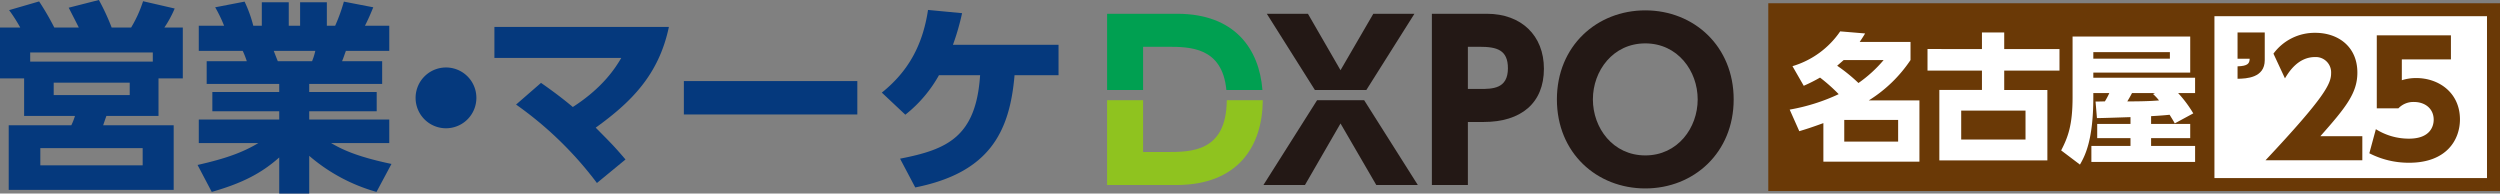
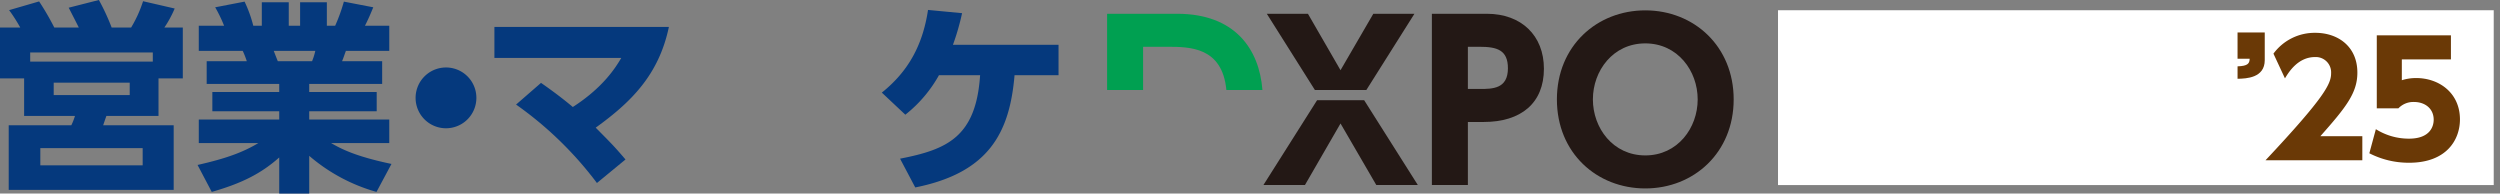
<svg xmlns="http://www.w3.org/2000/svg" width="772.171" height="59.776" viewBox="0 0 772.171 59.776">
  <rect x="0" y="0" width="772.171" height="59.776" fill="#808080" stroke="none" />
  <g id="logo-sales-dxpo-nagoya" transform="translate(-3673.053 -1202.991)">
    <g id="logo-sales-dxpo" transform="translate(3673.053 1202.991)">
      <g id="logo-dxpo" transform="translate(341.947 3.201)">
        <path id="パス_12109" data-name="パス 12109" d="M734.177,76.165h7.5c6.9,0,16.97.059,18.224,13.353h11.136c-.978-12.735-8.589-23.549-26.334-23.549H723.059V89.518h11.118Z" transform="translate(-723.059 -64.915)" fill="#00a051" />
-         <path id="パス_12110" data-name="パス 12110" d="M741.348,108.665h-7.171V92.671H723.059v26.191h21.316c19.225,0,26.682-12.089,26.772-26.191h-11.12C759.91,108.658,749.069,108.665,741.348,108.665Z" transform="translate(-723.059 -64.915)" fill="#8fc31f" />
-         <path id="パス_12111" data-name="パス 12111" d="M787.916,92.671l-16.575,26.191h12.828L795.156,99.85l11.053,19.013h12.828L802.462,92.671Z" transform="translate(-723.059 -64.915)" fill="#231815" />
+         <path id="パス_12111" data-name="パス 12111" d="M787.916,92.671l-16.575,26.191h12.828L795.156,99.85l11.053,19.013h12.828L802.462,92.671" transform="translate(-723.059 -64.915)" fill="#231815" />
        <path id="パス_12112" data-name="パス 12112" d="M817.985,65.969h-12.7L795.156,83.4,785.091,65.969h-12.7l14.855,23.55H803.13Z" transform="translate(-723.059 -64.915)" fill="#231815" />
        <path id="パス_12113" data-name="パス 12113" d="M840.347,65.969H823.373v52.893h11.119V99.389h4.868c11.513,0,18.619-5.79,18.619-16.447C857.979,72.678,851.005,65.969,840.347,65.969ZM838.11,89.192h-3.618V76.165h3.618c5.4,0,8.751.988,8.751,6.646C846.861,89.192,842.058,89.192,838.11,89.192Z" transform="translate(-723.059 -64.915)" fill="#231815" />
        <path id="パス_12114" data-name="パス 12114" d="M889.289,64.915c-14.934,0-27.3,10.988-27.3,27.5,0,16.579,12.369,27.5,27.3,27.5,15,0,27.3-11.052,27.3-27.5C916.591,76.034,904.354,64.915,889.289,64.915Zm0,44.8c-10,0-16.184-8.487-16.184-17.3s6.184-17.3,16.184-17.3,16.184,8.487,16.184,17.3S899.288,109.718,889.289,109.718Z" transform="translate(-723.059 -64.915)" fill="#231815" />
      </g>
      <g id="logo-sales">
        <path id="パス_12156" data-name="パス 12156" d="M401.584,184.331c-.5-1-2.064-4.068-3.129-6.134l9.326-2.379a68.729,68.729,0,0,1,3.944,8.513h6.007a38.509,38.509,0,0,0,3.694-8.137l9.764,2.253A34.335,34.335,0,0,1,428,184.331h5.7v15.71h-7.509v11.58H410.1c-.627,1.752-.752,2.191-1,2.879h21.781v19.967H379.928V214.5h19.341a20.53,20.53,0,0,0,1.127-2.879h-15.71v-11.58h-7.45v-15.71h6.26a50.369,50.369,0,0,0-3.443-5.383l9.263-2.691a81.573,81.573,0,0,1,4.695,8.074Zm-15.022,10.516h37.869v-2.818H386.562ZM421.3,221.573h-31.61v5.321H421.3ZM417.3,201.355H393.823v3.819H417.3Z" transform="translate(-377.236 -175.818)" fill="#05397d" />
        <path id="パス_12157" data-name="パス 12157" d="M493.523,235.093a54.406,54.406,0,0,1-20.779-11.142v11.643H463.48V224.452c-5.633,5.007-11.642,8.012-20.843,10.641l-4.381-8.325c8.825-2,13.957-3.88,18.777-6.76h-18.4v-7.261H463.48v-2.565H442.824v-5.947H463.48v-2.5H441.072v-7.01h12.393a27.485,27.485,0,0,0-1.252-3.192H438.631v-7.761h7.824a43.148,43.148,0,0,0-2.754-5.7l9.076-1.752a40.043,40.043,0,0,1,2.692,7.449H458.1v-7.261h8.324v7.261h3.505v-7.261h8.262v7.261h2.567a53.805,53.805,0,0,0,2.691-7.449l9.075,1.752c-.688,1.691-1.565,3.756-2.566,5.7h7.511v7.761h-13.4c-.375,1-.813,2.378-1.189,3.192h12.393v7.01H472.744v2.5h20.842v5.947H472.744v2.565h24.723v7.261H479.5c3.254,1.878,7.636,4.131,18.652,6.447Zm-19.9-40.372a18.706,18.706,0,0,0,1-3.192H461.79c.189.5,1.189,3.067,1.252,3.192Z" transform="translate(-377.236 -175.818)" fill="#05397d" />
        <path id="パス_12158" data-name="パス 12158" d="M524.376,206.05a9.388,9.388,0,1,1-9.389-9.389A9.376,9.376,0,0,1,524.376,206.05Z" transform="translate(-377.236 -175.818)" fill="#05397d" />
        <path id="パス_12159" data-name="パス 12159" d="M544.338,201.418c2.065,1.44,5.633,3.943,9.826,7.449,9.64-6.2,13.4-12.518,14.96-15.147H529.941v-9.576h53.892c-3.13,14.9-11.767,23.283-22.6,31.107,4.945,5.008,5.509,5.508,9.2,9.827l-8.825,7.261a111.556,111.556,0,0,0-24.974-24.224Z" transform="translate(-377.236 -175.818)" fill="#05397d" />
-         <path id="パス_12160" data-name="パス 12160" d="M642.037,200.855v10.328H588.459V200.855Z" transform="translate(-377.236 -175.818)" fill="#05397d" />
        <path id="パス_12161" data-name="パス 12161" d="M655.236,224.827c14.459-2.816,23.472-6.634,24.724-25.787H667.254a40.873,40.873,0,0,1-10.391,12.205l-7.259-6.822c7.949-6.385,12.58-14.334,14.27-25.537l10.515,1a74.066,74.066,0,0,1-2.817,9.764h32.611v9.389H690.6c-1.5,17.65-7.825,30.106-30.67,34.676Z" transform="translate(-377.236 -175.818)" fill="#05397d" />
      </g>
    </g>
    <g id="logo-nagoya" transform="translate(4219.227 1203.992)">
      <path id="パス_14599" data-name="パス 14599" d="M0,0H221.061V54H0Z" transform="translate(2.997 2.162)" fill="#fff" />
      <g id="グループ_12961" data-name="グループ 12961" transform="translate(148.062 -8.502)">
        <path id="パス_14603" data-name="パス 14603" d="M17.232-7.44c7.92-8.928,11.424-13.344,11.424-19.632,0-8.16-6.1-12.288-12.96-12.288a15.787,15.787,0,0,0-12.96,6.432L6.288-25.3c1.2-1.968,4.032-6.576,9.312-6.576a4.728,4.728,0,0,1,4.944,4.992C20.544-23.664,18.72-19.632.288,0h29.9V-7.44Zm40.32-31.152h-22.9v22.56h6.672A6.333,6.333,0,0,1,46.128-18c3.552,0,6.1,2.16,6.1,5.472,0,2.112-1.152,5.856-7.632,5.856A19.116,19.116,0,0,1,34.368-9.6L32.352-2.16A26.638,26.638,0,0,0,44.64.768c11.568,0,15.7-7.1,15.7-13.392,0-8.112-6.384-12.768-13.536-12.768a14.658,14.658,0,0,0-4.416.672v-6.432H57.552Z" transform="translate(5.225 57)" fill="#6a3906" />
        <path id="パス_14602" data-name="パス 14602" d="M1.872-41.472v8.112H5.616c-.048,1.44-.528,2.256-3.744,2.352v3.84c2.688-.048,8.4-.24,8.4-5.76v-8.544Z" transform="translate(-5 59)" fill="#6a3906" />
      </g>
-       <path id="中マド_2" data-name="中マド 2" d="M226,58H0V0H226V58ZM137.8,4V54h84.185V4Z" transform="translate(-0.004)" fill="#6a3906" />
      <path id="パス_14601" data-name="パス 14601" d="M4.859-20.3A50.129,50.129,0,0,0,9.89-22.833a52.84,52.84,0,0,1,5.762,5.117A59.874,59.874,0,0,1,.516-12.943L3.483-6.278c2.15-.645,3.526-1.075,7.439-2.494V3.139h29.67v-18.92H24.94a42.52,42.52,0,0,0,12.9-12.47v-5.59h-15.7c.688-1.032,1.032-1.548,1.677-2.623l-7.7-.645A27.251,27.251,0,0,1,1.376-26.359Zm24.682-7.955a40.312,40.312,0,0,1-7.783,7.095,51.328,51.328,0,0,0-6.579-5.332c.731-.645,1.2-1.032,2.021-1.763Zm4.472,25.2H17.372V-9.761H34.013Zm9.073-28.6v6.665H59.9v5.977H46.741V2.752H80.109V-19.006H66.779v-5.977H83.85v-6.665H66.779v-5.117H59.9v5.117ZM73.358-12.642V-3.7H53.492v-8.944Zm51.815.86a37.279,37.279,0,0,0-4.687-6.278h5.246v-4.73H94.3v-1.591h29.928V-35.518H87.892V-16.77c0,8.643-1.419,12.341-3.526,16.426l5.805,4.386C91.59,1.548,94.3-3.182,94.3-16.77v-1.29h4.945a21.147,21.147,0,0,1-1.376,2.58c-.774,0-.989.043-2.881.043l.43,5.117c1.634,0,8.9-.258,10.363-.3v2.107H95.5v4.386H105.78V-1.72H93.7V3.225h32.035V-1.72H112.144V-4.128h12.083V-8.514H112.144v-2.408c3.225-.172,4.9-.344,5.719-.43.9,1.462,1.032,1.634,1.591,2.666Zm-12.427-5.977a16.847,16.847,0,0,1,1.849,1.978c-3.526.3-7.912.3-9.8.3.688-1.161.774-1.29,1.462-2.58h7.138Zm5.2-10.922H94.3V-30.7h23.65Z" transform="translate(6.087 45.797)" fill="#fff" />
    </g>
  </g>
</svg>